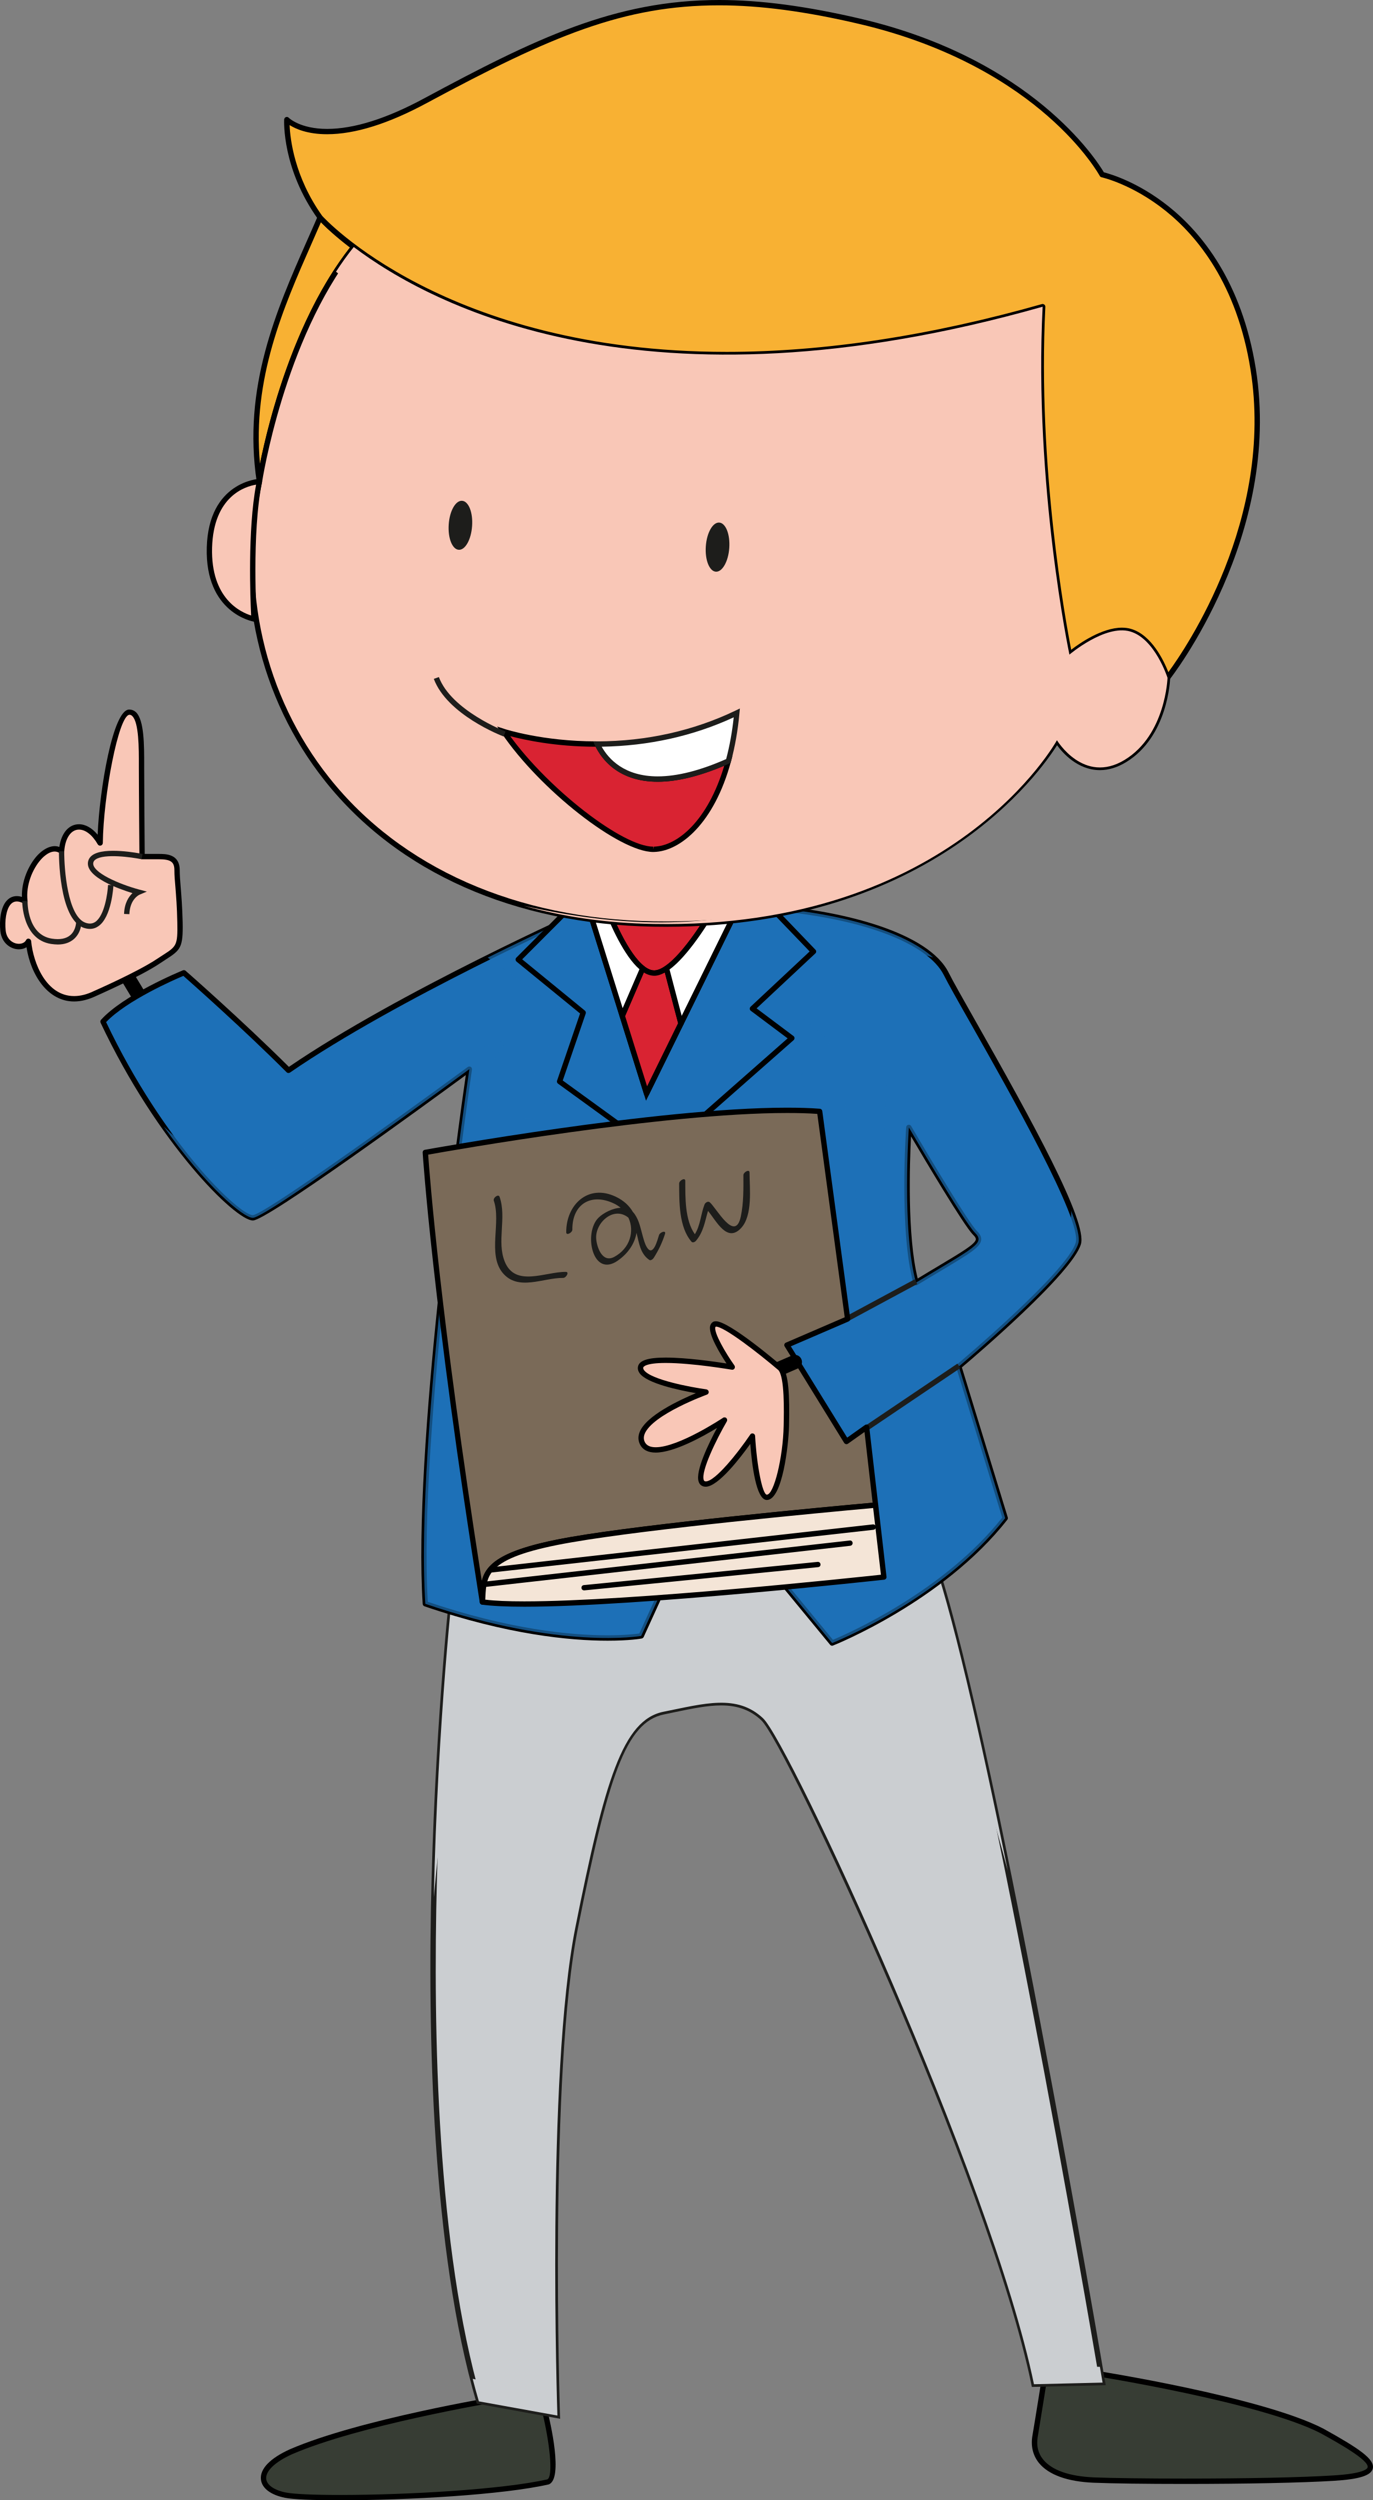
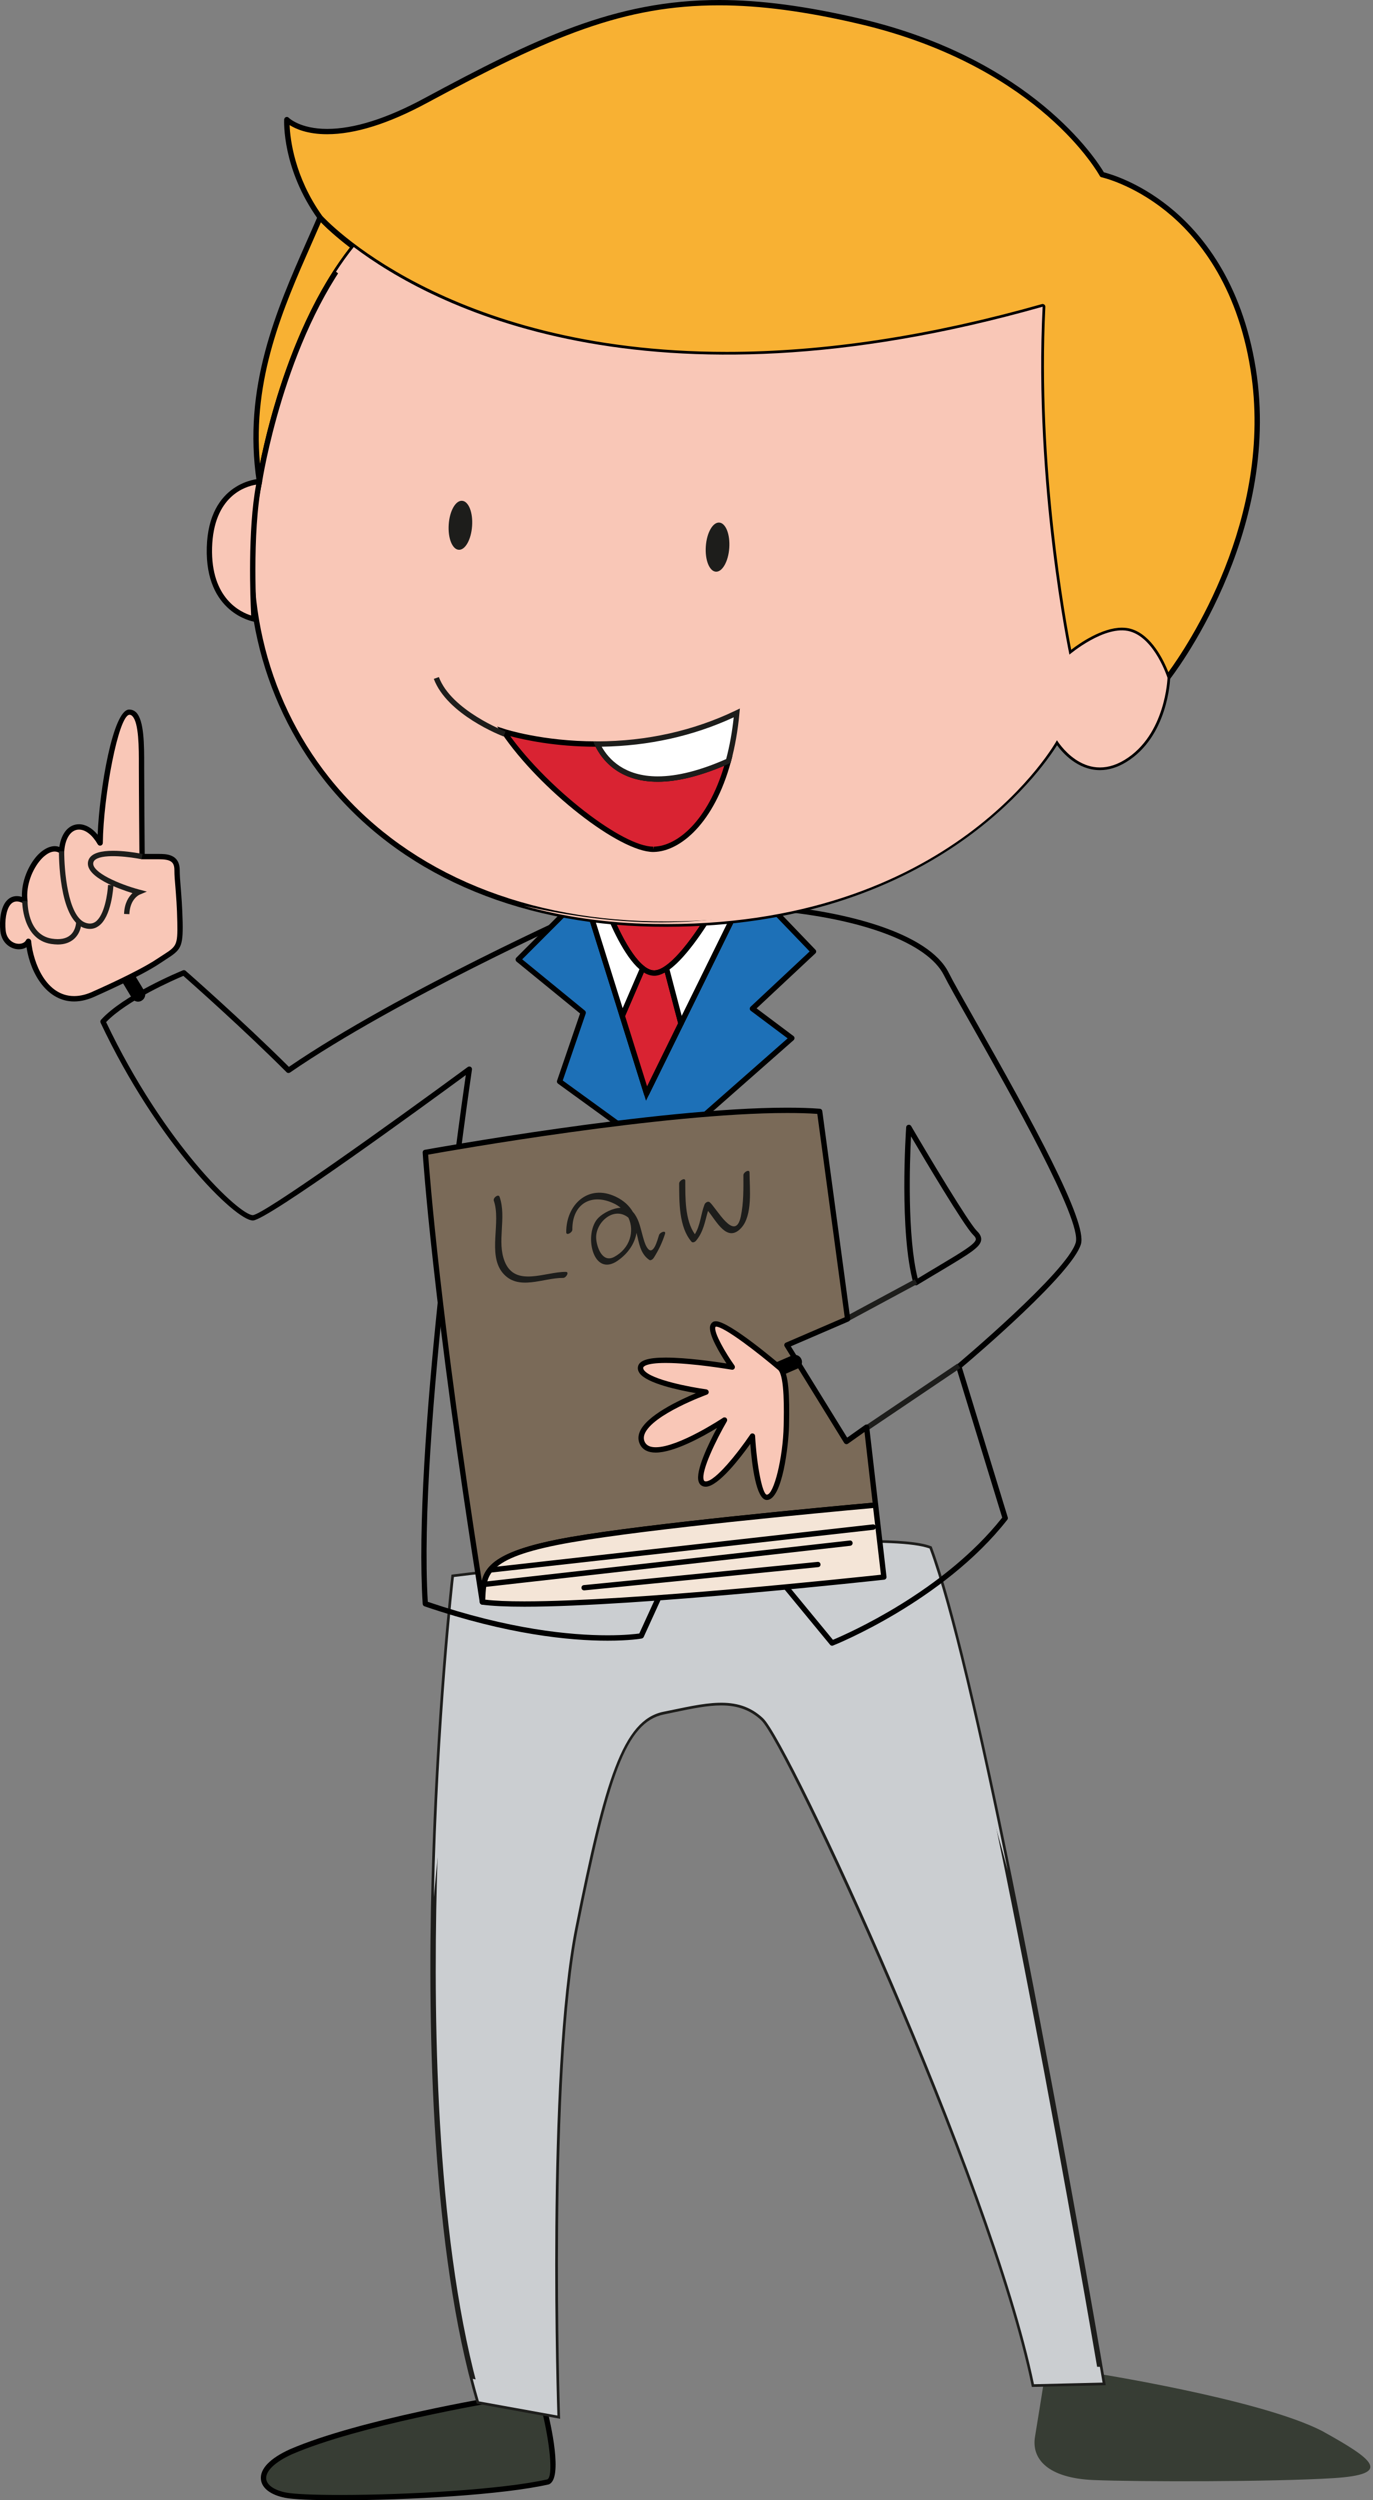
<svg xmlns="http://www.w3.org/2000/svg" version="1.1" id="Layer_1" x="0px" y="0px" width="54.915px" height="100px" viewBox="0 0 54.915 100" enable-background="new 0 0 54.915 100" xml:space="preserve">
  <rect x="0" y="0" width="54.915" height="100" fill="#808080" stroke="none" />
  <g>
    <g>
      <g>
        <path fill="#373D34" d="M43.588,94.886c0,0,6.797,1.057,9.289,2.342c2.04,1.131,2.869,1.736,0.453,1.887     c-2.419,0.151-7.778,0.151-9.591,0.076c-1.812-0.076-2.494-0.832-2.342-1.734c0.151-0.908,0.377-2.344,0.377-2.344L43.588,94.886     z" />
      </g>
      <g>
-         <path d="M47.361,99.347c-1.523,0-2.88-0.018-3.625-0.049c-1.043-0.043-1.795-0.316-2.181-0.789     c-0.239-0.297-0.331-0.666-0.265-1.074c0.153-0.904,0.379-2.34,0.379-2.34c0.008-0.047,0.045-0.081,0.095-0.09l1.81-0.224     c0.011-0.003,0.021-0.003,0.03,0c0.279,0.044,6.844,1.075,9.322,2.352c1.41,0.782,2.065,1.22,1.981,1.595     c-0.064,0.281-0.532,0.432-1.57,0.495C52.082,99.3,49.849,99.347,47.361,99.347z M41.87,95.209     c-0.05,0.312-0.237,1.483-0.366,2.264c-0.058,0.348,0.016,0.649,0.22,0.899c0.345,0.424,1.042,0.67,2.021,0.713     c0.746,0.029,2.096,0.047,3.617,0.047c2.482,0,4.713-0.045,5.961-0.125c1.193-0.072,1.361-0.254,1.378-0.326     c0.062-0.284-1.197-0.985-1.874-1.359c-2.391-1.232-8.885-2.27-9.239-2.326L41.87,95.209z" />
-       </g>
+         </g>
    </g>
    <g>
      <g>
        <path fill="#373D34" d="M19.951,95.942c0,0-5.514,0.906-8.307,2.115c-1.511,0.678-1.359,1.511-0.227,1.736     c1.132,0.228,7.854,0.077,10.498-0.528c0.525-0.226-0.152-2.945-0.152-2.945L19.951,95.942z" />
      </g>
      <g>
        <path d="M13.594,100L13.594,100c-1.088,0-1.868-0.034-2.196-0.099c-0.574-0.116-0.923-0.383-0.961-0.729     c-0.05-0.424,0.365-0.854,1.162-1.213c2.775-1.201,8.278-2.113,8.334-2.121c0.014-0.004,0.025-0.004,0.039,0l1.812,0.378     c0.041,0.009,0.073,0.039,0.082,0.079c0.165,0.656,0.657,2.825,0.091,3.068C20.144,99.781,16.3,100,13.594,100z M19.949,96.054     c-0.363,0.061-5.596,0.95-8.264,2.103c-0.686,0.309-1.072,0.679-1.037,0.992c0.027,0.245,0.322,0.448,0.79,0.542     c0.31,0.061,1.097,0.097,2.156,0.097l0,0c2.696,0,6.518-0.219,8.297-0.624c0.249-0.111,0.091-1.502-0.216-2.75L19.949,96.054z" />
      </g>
    </g>
    <g>
      <g>
        <path fill="#CBCED1" d="M18.154,63.075c0,0-2.428,21.264,1,32.969c3.14,0.568,3.14,0.568,3.14,0.568l0,0     c0,0-0.456-13.658,0.72-19.533c1.174-5.874,1.895-8.291,3.525-8.617c1.632-0.326,2.937-0.718,3.981,0.262     c1.045,0.979,9.14,18.409,10.835,26.635c2.744-0.065,2.744-0.065,2.744-0.065s-4.57-27.026-6.92-33.358     C34.699,61.021,18.154,63.075,18.154,63.075z" />
      </g>
      <g>
        <path fill="#1D1D1B" d="M22.404,96.741l-3.337-0.605l-0.017-0.062c-1.773-6.06-1.953-14.714-1.789-20.906     c0.176-6.705,0.778-12.053,0.787-12.104l0.008-0.083l0.084-0.012c0.11-0.013,11.142-1.375,16.473-1.375     c1.311,0,2.164,0.076,2.603,0.24l0.048,0.018l0.017,0.047c2.326,6.268,6.878,33.107,6.924,33.379l0.021,0.119l-2.956,0.071     l-0.017-0.087c-1.702-8.244-9.828-25.662-10.806-26.578c-0.43-0.404-0.939-0.593-1.602-0.593c-0.553,0-1.18,0.128-1.844,0.267     c-0.145,0.03-0.293,0.062-0.441,0.092c-1.535,0.309-2.237,2.503-3.441,8.532c-1.16,5.797-0.725,19.376-0.721,19.511     L22.404,96.741z M19.237,95.95l2.944,0.533c-0.043-1.424-0.376-13.914,0.727-19.426c1.229-6.133,1.957-8.369,3.609-8.701     c0.15-0.027,0.297-0.06,0.441-0.09c0.675-0.139,1.311-0.271,1.887-0.271c0.721,0,1.274,0.207,1.75,0.652     c0.98,0.917,9.101,18.295,10.849,26.602l2.527-0.06c-0.335-1.979-4.632-27.054-6.874-33.172c-0.428-0.14-1.262-0.21-2.484-0.21     c-5.074,0-15.326,1.238-16.362,1.362c-0.077,0.706-0.61,5.765-0.776,12.003C17.313,81.329,17.49,89.921,19.237,95.95z" />
      </g>
    </g>
    <g>
      <g>
        <path fill="#CBCED1" d="M35.021,75.328c-2.627-6.734-2.414-9.114-7.824-8.501c-6.195,0.703-4.436,6.348-5.243,12.68     c-0.808,6.33-0.741,16.098-0.741,16.098l-2.307-0.463c0.079,0.307,0.161,0.607,0.248,0.902c3.14,0.568,3.14,0.568,3.14,0.568     s-0.456-13.658,0.72-19.533c1.174-5.874,1.895-8.291,3.525-8.617c1.632-0.326,2.937-0.718,3.981,0.262     c1.045,0.979,9.14,18.409,10.835,26.635c2.744-0.065,2.744-0.065,2.744-0.065s-0.039-0.224-0.108-0.632h-2.233     C41.757,94.661,37.648,82.064,35.021,75.328z" />
      </g>
      <g>
        <path fill="#CBCED1" d="M19.258,65.831c1.077,0,6.938,0.202,6.938,0.202l1.415-1.686l3.435-0.269l1.818,2.358l4.312-1.818     c0,0,2.079,6.188,3.132,10.204c-1.117-5.505-2.271-10.578-3.129-12.889c-2.48-0.914-19.025,1.141-19.025,1.141     s-0.649,5.693-0.803,12.811C17.545,73.763,18.326,65.831,19.258,65.831z" />
      </g>
    </g>
    <g>
      <path d="M5.523,40.062c-0.097,0-0.191-0.05-0.246-0.14L4.85,39.209c-0.082-0.136-0.036-0.312,0.097-0.394    c0.135-0.079,0.312-0.034,0.391,0.1l0.431,0.713c0.081,0.136,0.036,0.31-0.099,0.391C5.625,40.048,5.575,40.062,5.523,40.062z" />
    </g>
    <g>
      <g>
        <g>
-           <path fill="#1D70B7" d="M37.849,38.955c-0.715-1.427-3.641-2.355-6.924-2.642c-3.281-0.283-7.492,0.12-7.492,0.12      s-7.469,3.33-11.894,6.376c-1.9-1.904-4.186-3.903-4.186-3.903s-2.33,0.954-3.234,1.952c2.379,5.043,5.423,7.85,5.994,7.85      c0.569,0,8.659-5.946,8.659-5.946s-2.19,14.747-1.761,21.384c5.423,1.854,8.632,1.284,8.632,1.284l2.643-5.78l4.995,6.065      c0,0,4.354-1.713,6.921-4.995c-1.854-6.066-1.854-6.066-1.854-6.066s4.425-3.71,4.78-4.922      C43.486,48.517,38.563,40.381,37.849,38.955z M36.635,51.301c-0.572-2.07-0.284-6.208-0.284-6.208s2.212,3.78,2.64,4.208      C39.419,49.731,38.991,49.873,36.635,51.301z" />
-         </g>
+           </g>
        <g>
          <path d="M33.282,65.823c-0.032,0-0.062-0.016-0.081-0.039l-4.889-5.936l-2.568,5.627c-0.016,0.029-0.045,0.053-0.08,0.059      c-0.02,0.005-0.485,0.087-1.36,0.087c-1.511,0-4.009-0.241-7.327-1.376c-0.039-0.013-0.067-0.05-0.071-0.093      c-0.394-6.096,1.438-19.172,1.724-21.153c-1.726,1.269-7.961,5.816-8.515,5.816c-0.7,0-3.806-3.068-6.092-7.91      c-0.017-0.041-0.011-0.086,0.018-0.118c0.911-1.006,3.177-1.939,3.276-1.979c0.036-0.014,0.079-0.007,0.109,0.021      c0.021,0.017,2.257,1.978,4.129,3.841c4.392-3.003,11.763-6.301,11.836-6.335c0.01-0.004,0.023-0.006,0.034-0.008      c0.021,0,2.334-0.222,4.834-0.222c0.995,0,1.896,0.036,2.677,0.103c2.861,0.247,6.203,1.088,7.009,2.698      c0.163,0.329,0.558,1.023,1.054,1.9c2.289,4.036,4.499,8.054,4.234,8.954c-0.346,1.17-4.228,4.48-4.762,4.93l1.836,5.999      c0.012,0.032,0.002,0.069-0.02,0.095c-2.557,3.27-6.921,5.013-6.966,5.029C33.308,65.818,33.294,65.823,33.282,65.823z       M28.287,59.542c0.032,0,0.062,0.015,0.082,0.038l4.945,6.006c0.572-0.24,4.426-1.923,6.771-4.888l-1.841-6.014      c-0.011-0.039,0-0.085,0.035-0.113c0.043-0.036,4.401-3.701,4.746-4.87c0.262-0.89-2.65-6.029-4.214-8.79      c-0.5-0.878-0.892-1.575-1.059-1.908c-0.641-1.281-3.262-2.272-6.836-2.581c-0.773-0.067-1.67-0.103-2.659-0.103      c-2.375,0-4.578,0.201-4.798,0.218c-0.389,0.177-7.592,3.423-11.858,6.359c-0.043,0.029-0.102,0.025-0.138-0.011      c-1.722-1.725-3.785-3.55-4.129-3.854c-0.366,0.153-2.265,0.984-3.09,1.849c2.328,4.898,5.336,7.721,5.868,7.721      c0.431-0.025,5.377-3.559,8.595-5.924c0.036-0.025,0.084-0.03,0.119-0.007c0.037,0.021,0.057,0.064,0.051,0.108      c-0.021,0.146-2.168,14.704-1.766,21.288c3.257,1.106,5.705,1.339,7.19,1.339c0.688,0,1.122-0.051,1.269-0.072l2.617-5.727      c0.016-0.035,0.048-0.059,0.084-0.064H28.287z M36.635,51.409c-0.013,0-0.026-0.006-0.038-0.01      c-0.033-0.013-0.057-0.039-0.065-0.071c-0.569-2.061-0.301-6.072-0.288-6.244c0.002-0.047,0.037-0.086,0.082-0.095      c0.045-0.014,0.092,0.009,0.116,0.048c0.763,1.308,2.294,3.856,2.624,4.19c0.093,0.091,0.195,0.215,0.177,0.37      c-0.036,0.288-0.447,0.533-1.662,1.261c-0.26,0.154-0.556,0.33-0.89,0.533C36.673,51.403,36.654,51.409,36.635,51.409z       M36.437,45.45c-0.051,1.014-0.156,3.98,0.268,5.685c0.283-0.175,0.539-0.325,0.767-0.462c1.021-0.61,1.535-0.918,1.559-1.102      c0.002-0.033-0.007-0.086-0.116-0.191C38.548,49.014,36.977,46.365,36.437,45.45z" />
        </g>
      </g>
      <g opacity="0.7">
-         <path fill="#1D70B7" d="M33.996,56.652l-1.5-2.64c0,0-0.284,0.143,1.785-0.929c1.998-1.212,6.421-2.854,5.566-4.282     c-0.856-1.426-0.572-1.642-4.354-5.992c-0.213,3.926-0.356,8.706-0.928,6.564c-0.57-2.141-0.785-5.638-0.785-5.638l-2.068-0.356     l1.496-1.714l-1.853-1.569c0,0,3.71-0.643,2.568-2.07c-0.741-0.924,1.634-0.29,3.399,0.27c-1.161-1.053-3.652-1.741-6.398-1.982     c-3.281-0.283-7.492,0.12-7.492,0.12s-1.684,0.753-3.926,1.866l3.117,2.221l-1.464,2.867c0,0,0,0,1.036,1.281     c-4.119,0.488-2.854-1.67-2.094-2.811c0.761-1.142-6.468,2.948-9.039,4.851C9.8,47.646,8.025,46.481,6.552,45.06     c1.67,2.371,3.177,3.648,3.562,3.648c0.569,0,8.659-5.946,8.659-5.946s-2.19,14.747-1.761,21.384     c5.423,1.854,8.632,1.284,8.632,1.284l2.643-5.78l4.995,6.065c0,0,4.354-1.713,6.921-4.995c-1.854-6.066-1.854-6.066-1.854-6.066     s4.425-3.71,4.78-4.922c0.067-0.226-0.049-0.688-0.285-1.303C43.011,51.298,33.996,56.652,33.996,56.652z M36.351,45.093     c0,0,2.212,3.78,2.64,4.208c0.429,0.431,0,0.572-2.355,2C36.063,49.23,36.351,45.093,36.351,45.093z" />
-       </g>
+         </g>
    </g>
    <g>
      <g>
        <polygon fill="#1D70B7" points="32.536,38.06 30.646,36.093 29.611,36.103 25.862,43.736 23.494,36.163 22.932,36.173      20.728,38.376 23.326,40.501 22.382,43.257 26.394,46.167 31.669,41.524 30.096,40.343    " />
      </g>
      <g>
        <path d="M26.394,46.274c-0.019,0-0.043-0.006-0.062-0.02l-4.012-2.912c-0.039-0.028-0.055-0.077-0.039-0.12l0.92-2.687     L20.66,38.46c-0.023-0.022-0.037-0.049-0.039-0.078s0.01-0.061,0.033-0.082l2.203-2.205c0.019-0.02,0.045-0.03,0.072-0.03     l0.562-0.005c0.053-0.004,0.087,0.028,0.102,0.074l2.288,7.314l3.632-7.393c0.018-0.037,0.055-0.061,0.096-0.061l1.037-0.011     c0.026,0,0.059,0.011,0.078,0.032l1.89,1.97c0.02,0.022,0.032,0.047,0.03,0.077c-0.003,0.029-0.014,0.056-0.035,0.072     l-2.348,2.197l1.473,1.105c0.025,0.02,0.043,0.049,0.043,0.08s-0.011,0.064-0.036,0.086l-5.273,4.645     C26.447,46.267,26.422,46.274,26.394,46.274z M22.508,43.216l3.88,2.815l5.114-4.501l-1.471-1.102     c-0.026-0.018-0.041-0.048-0.043-0.08c0-0.033,0.011-0.062,0.034-0.084l2.361-2.21L30.601,36.2l-0.924,0.01l-3.721,7.573     c-0.02,0.039-0.059,0.062-0.104,0.058c-0.045-0.001-0.082-0.029-0.095-0.072l-2.345-7.496l-0.437,0.004l-2.089,2.092l2.506,2.05     c0.035,0.028,0.047,0.075,0.035,0.118L22.508,43.216z" />
      </g>
    </g>
    <g>
      <g>
        <path fill="#D92332" d="M26.182,38.919c0.814-0.027,2.024-1.977,2.504-2.807l-4.483,0.047     C24.513,36.972,25.359,38.949,26.182,38.919z" />
      </g>
      <g>
        <path d="M26.165,39.026c-0.851,0-1.657-1.773-2.063-2.831l-0.054-0.144l4.825-0.048l-0.094,0.162     c-0.608,1.055-1.758,2.831-2.595,2.86H26.165z M24.359,36.263c0.63,1.6,1.301,2.549,1.806,2.549v0.107l0.013-0.107     c0.51-0.018,1.372-0.979,2.322-2.59L24.359,36.263z" />
      </g>
    </g>
    <g>
      <g>
        <g>
          <path fill="#D92332" d="M26.182,38.919c-0.161,0.007-0.32-0.064-0.478-0.188l-0.816,1.898l0.974,3.106l1.376-2.802l-0.58-2.205      C26.49,38.846,26.33,38.915,26.182,38.919z" />
        </g>
        <g>
          <path d="M25.838,44.024l-1.064-3.398l0.888-2.063l0.109,0.086c0.141,0.106,0.273,0.163,0.394,0.163      c0.132-0.004,0.273-0.061,0.433-0.168l0.127-0.084l0.625,2.387L25.838,44.024z M25.001,40.636l0.88,2.812l1.239-2.525      l-0.53-2.025c-0.146,0.082-0.28,0.125-0.406,0.129l0,0c-0.15,0-0.292-0.043-0.433-0.131L25.001,40.636z" />
        </g>
      </g>
      <g>
        <g>
          <path fill="#FFFFFF" d="M24.203,36.159l-0.709,0.004l1.395,4.467l0.816-1.898C25.051,38.226,24.454,36.812,24.203,36.159z" />
        </g>
        <g>
          <path d="M24.888,40.738h-0.006c-0.044-0.005-0.082-0.033-0.096-0.075l-1.396-4.465c-0.011-0.035-0.005-0.069,0.015-0.096      c0.02-0.029,0.052-0.043,0.087-0.043l0.711-0.008c0.045,0,0.084,0.025,0.101,0.068c0.228,0.594,0.825,2.029,1.468,2.528      c0.037,0.03,0.052,0.081,0.032,0.124l-0.816,1.9C24.97,40.712,24.931,40.738,24.888,40.738z M23.637,36.271l1.267,4.052      l0.672-1.558c-0.613-0.529-1.158-1.754-1.446-2.498L23.637,36.271z" />
        </g>
      </g>
      <g>
        <g>
          <path fill="#FFFFFF" d="M28.686,36.112c-0.394,0.68-1.274,2.105-2.028,2.617l0.58,2.205l2.373-4.832L28.686,36.112z" />
        </g>
        <g>
          <path d="M27.238,41.042h-0.011c-0.046-0.004-0.082-0.038-0.093-0.081l-0.58-2.202c-0.013-0.046,0.006-0.091,0.043-0.115      c0.748-0.509,1.646-1.978,1.996-2.584c0.02-0.033,0.055-0.056,0.093-0.056l0.923-0.009c0.038,0.005,0.07,0.018,0.092,0.053      c0.02,0.029,0.021,0.068,0.004,0.104l-2.373,4.831C27.313,41.019,27.276,41.042,27.238,41.042z M26.779,38.776l0.486,1.854      l2.174-4.42l-0.69,0.01C28.308,36.976,27.503,38.244,26.779,38.776z" />
        </g>
      </g>
    </g>
    <g>
      <g>
        <g>
          <path fill="#F8B133" d="M12.8,8.698c-1.282,2.998-3.068,6.353-2.426,10.562c0,0,0.864-5.736,3.774-9.381      C13.235,9.19,12.8,8.698,12.8,8.698z" />
        </g>
        <g>
          <path d="M10.375,19.367c-0.052,0-0.098-0.039-0.105-0.091c-0.576-3.783,0.793-6.889,2.001-9.63      c0.149-0.337,0.295-0.664,0.433-0.987c0.015-0.036,0.045-0.062,0.082-0.065c0.035-0.007,0.072,0.006,0.098,0.034      c0,0,0.439,0.494,1.33,1.168c0.022,0.016,0.037,0.042,0.041,0.07c0.005,0.029-0.004,0.059-0.023,0.081      c-2.855,3.577-3.739,9.271-3.748,9.329C10.473,19.328,10.428,19.367,10.375,19.367L10.375,19.367z M12.835,8.89      c-0.12,0.279-0.243,0.56-0.369,0.844c-1.123,2.545-2.385,5.408-2.068,8.821c0.328-1.628,1.348-5.778,3.599-8.654      C13.39,9.437,13.012,9.071,12.835,8.89z" />
        </g>
      </g>
      <g>
        <g>
          <path fill="#F9C7B7" d="M45.199,25.255c-1-0.286-2.426,0.926-2.426,0.926s-1.428-6.779-1.071-13.914      c-15.913,4.515-24.473-0.062-27.553-2.387c-2.91,3.645-3.774,9.381-3.774,9.381c-1.782,8.42,3.783,17.482,15.771,17.695      c11.989,0.215,16.129-7.35,16.129-7.35s1.07,1.785,2.71,0.785c1.643-1,1.713-3.281,1.713-3.281S46.197,25.54,45.199,25.255z" />
        </g>
        <g>
          <path d="M26.642,37.067c-0.164,0-0.332-0.001-0.499-0.004c-5.565-0.1-10.231-2.166-13.14-5.822      c-2.648-3.327-3.644-7.704-2.732-12.003c0.006-0.052,0.898-5.8,3.794-9.424c0.034-0.048,0.101-0.056,0.147-0.019      c2.119,1.596,6.864,4.279,14.85,4.279h0.003c3.896,0,8.138-0.643,12.608-1.912c0.033-0.011,0.068,0,0.095,0.021      c0.028,0.021,0.043,0.056,0.041,0.091c-0.32,6.413,0.819,12.614,1.034,13.713c0.34-0.262,1.233-0.883,2.029-0.883      c0.124,0,0.245,0.015,0.356,0.047c1.04,0.299,1.548,1.859,1.571,1.926c0.002,0.011,0.004,0.023,0.004,0.036      c-0.004,0.096-0.094,2.353-1.765,3.371c-0.348,0.211-0.698,0.318-1.044,0.318c-0.889,0-1.492-0.688-1.716-0.997      C41.623,30.85,37.265,37.067,26.642,37.067z M14.166,10.03c-2.805,3.58-3.675,9.19-3.684,9.246      c-0.898,4.242,0.082,8.556,2.689,11.832c2.867,3.604,7.475,5.645,12.977,5.742c11.781,0.2,15.99-7.222,16.031-7.295      c0.017-0.035,0.054-0.057,0.09-0.057c0.05,0.005,0.075,0.02,0.094,0.053c0.008,0.011,0.64,1.035,1.633,1.035      c0.303,0,0.619-0.094,0.935-0.287c1.494-0.908,1.646-2.959,1.659-3.176c-0.058-0.17-0.544-1.514-1.42-1.769      c-0.093-0.026-0.191-0.039-0.297-0.039c-0.907,0-2.021,0.938-2.031,0.946c-0.028,0.025-0.066,0.031-0.104,0.021      c-0.037-0.014-0.062-0.043-0.07-0.082c-0.014-0.064-1.406-6.777-1.08-13.791c-4.437,1.248-8.649,1.878-12.522,1.878h-0.003      C21.116,14.289,16.345,11.649,14.166,10.03z" />
        </g>
      </g>
    </g>
    <g>
      <g>
        <path fill="#F8B133" d="M50.122,14.765c-1.07-6.709-6.042-7.779-6.042-7.779s-2.378-4.424-9.703-6.135     c-7.328-1.714-10.753-0.382-17.355,3.178c-4.146,2.234-5.549,0.756-5.549,0.756S11.375,6.702,12.8,8.698     c0,0,8.278,9.42,28.901,3.568c-0.356,7.135,1.071,13.914,1.071,13.914s1.426-1.212,2.426-0.926     c0.998,0.285,1.498,1.855,1.498,1.855S51.194,21.474,50.122,14.765z" />
      </g>
      <g>
        <path d="M46.697,27.217c0,0-0.012,0-0.02-0.002c-0.038-0.006-0.07-0.037-0.081-0.073c-0.007-0.014-0.494-1.52-1.427-1.786     c-0.093-0.026-0.191-0.039-0.297-0.039c-0.907,0-2.021,0.938-2.031,0.946c-0.028,0.025-0.066,0.031-0.104,0.021     c-0.037-0.014-0.062-0.043-0.07-0.082c-0.014-0.064-1.406-6.777-1.08-13.791c-4.437,1.248-8.649,1.878-12.522,1.878     c-11.36,0-16.296-5.464-16.343-5.521c-1.441-2.013-1.359-3.911-1.357-3.988c0.004-0.042,0.031-0.082,0.071-0.097     c0.041-0.015,0.084-0.004,0.114,0.028c0,0,0.445,0.445,1.535,0.445c1.072,0,2.379-0.411,3.884-1.224     C21.378,1.558,24.581,0,28.768,0c1.646,0,3.488,0.245,5.632,0.745c6.904,1.615,9.477,5.686,9.75,6.146     c0.245,0.064,1.371,0.383,2.616,1.385c1.272,1.022,2.903,2.975,3.462,6.472c1.064,6.678-3.402,12.37-3.447,12.429     C46.761,27.202,46.73,27.217,46.697,27.217z M44.873,25.104c0.124,0,0.245,0.015,0.356,0.047     c0.838,0.238,1.329,1.296,1.501,1.734c0.697-0.951,4.238-6.133,3.286-12.105c-0.546-3.432-2.144-5.34-3.384-6.338     c-1.341-1.078-2.562-1.35-2.574-1.352c-0.03-0.007-0.057-0.025-0.071-0.054c-0.007-0.011-0.608-1.111-2.092-2.403     c-1.367-1.195-3.788-2.803-7.543-3.679c-2.128-0.499-3.955-0.741-5.584-0.741c-3.806,0-6.683,1.207-11.698,3.908     c-1.534,0.829-2.875,1.247-3.984,1.247c-0.787,0.002-1.265-0.215-1.503-0.365c0.021,0.546,0.19,2.072,1.305,3.633     c0.043,0.047,4.921,5.438,16.178,5.438c3.895,0,8.136-0.643,12.608-1.912c0.033-0.011,0.068,0,0.095,0.021     c0.028,0.021,0.043,0.056,0.041,0.091c-0.32,6.413,0.819,12.614,1.034,13.713C43.183,25.726,44.077,25.104,44.873,25.104z" />
      </g>
    </g>
    <g>
      <g>
        <path fill="#F9C7B7" d="M10.375,19.261c0,0-1.926,0.071-1.997,2.639c-0.071,2.57,1.784,2.854,1.784,2.854     S9.947,21.329,10.375,19.261z" />
      </g>
      <g>
        <path d="M10.162,24.862c-0.007,0-0.011,0-0.018,0c-0.02-0.006-1.947-0.332-1.874-2.966c0.073-2.636,2.081-2.743,2.103-2.745     c0.031-0.002,0.064,0.014,0.083,0.039c0.024,0.026,0.03,0.06,0.024,0.091c-0.42,2.033-0.215,5.434-0.211,5.468     c0.002,0.031-0.014,0.062-0.035,0.084C10.213,24.853,10.187,24.862,10.162,24.862z M10.244,19.384     c-0.431,0.068-1.703,0.456-1.762,2.52c-0.055,2.047,1.157,2.588,1.563,2.713C10.013,23.958,9.9,21.205,10.244,19.384z" />
      </g>
    </g>
    <g>
      <path fill="#1D1D1B" d="M18.882,21.039c-0.037,0.542-0.275,0.968-0.535,0.95s-0.438-0.473-0.4-1.014    c0.037-0.541,0.275-0.963,0.535-0.945C18.743,20.047,18.921,20.5,18.882,21.039z" />
    </g>
    <g>
      <ellipse transform="matrix(0.998 0.07 -0.07 0.998 1.592 -1.945)" fill="#1D1D1B" cx="28.695" cy="21.863" rx="0.47" ry="0.984" />
    </g>
    <g>
      <g>
        <g>
          <path fill="#D92332" d="M23.888,29.759c-2.203,0.008-3.74-0.5-3.74-0.5c1.494,2.21,4.678,4.742,6.008,4.71      c1.071-0.025,2.346-1.206,2.978-3.532C25.47,32.07,24.25,30.522,23.888,29.759z" />
        </g>
        <g>
          <path d="M26.13,34.076c-1.358,0-4.537-2.491-6.07-4.757l-0.176-0.26l0.299,0.098c0.013,0.006,1.525,0.495,3.662,0.495h0.109      l0.03,0.062c0.237,0.499,0.852,1.337,2.323,1.337c0.785,0,1.721-0.242,2.782-0.714l0.204-0.093l-0.059,0.219      c-0.668,2.461-2.024,3.586-3.077,3.612H26.13z M20.408,29.444c1.535,2.115,4.49,4.419,5.723,4.419v0.105l0.023-0.106      c0.941-0.025,2.158-1.035,2.813-3.236c-1.001,0.423-1.896,0.641-2.659,0.641c-1.529,0-2.207-0.852-2.486-1.401      C22.214,29.865,20.955,29.588,20.408,29.444z" />
        </g>
      </g>
      <g>
        <g>
          <path fill="#FFFFFF" d="M29.133,30.437c0.154-0.574,0.271-1.211,0.335-1.926c-1.992,0.963-3.963,1.243-5.58,1.248      C24.25,30.522,25.47,32.07,29.133,30.437z" />
        </g>
        <g>
          <path fill="#1D1D1B" d="M26.308,31.267L26.308,31.267c-1.59-0.002-2.259-0.916-2.516-1.461l-0.073-0.153h0.169      c1.984-0.007,3.848-0.425,5.535-1.235l0.17-0.082l-0.018,0.187c-0.062,0.682-0.176,1.335-0.34,1.942l-0.014,0.051l-0.046,0.02      C28.091,31.017,27.125,31.267,26.308,31.267z M24.065,29.865c0.281,0.499,0.911,1.187,2.243,1.187l0,0      c0.775,0,1.694-0.232,2.735-0.692c0.14-0.524,0.24-1.085,0.303-1.67C27.726,29.439,25.951,29.835,24.065,29.865z" />
        </g>
      </g>
    </g>
    <g>
      <path fill="#1D1D1B" d="M20.142,29.456c-0.093-0.033-2.26-0.876-2.791-2.304l0.202-0.073c0.497,1.335,2.645,2.169,2.666,2.178    L20.142,29.456z" />
    </g>
    <g>
      <rect x="35.161" y="50.477" transform="matrix(0.474 0.88 -0.88 0.474 64.338 -3.701)" fill="#1D1D1B" width="0.214" height="3.097" />
    </g>
    <g>
      <rect x="36.399" y="53.658" transform="matrix(0.559 0.829 -0.829 0.559 62.427 -5.63)" fill="#1D1D1B" width="0.213" height="4.417" />
    </g>
    <g>
      <g>
        <path fill="#F9C7B7" d="M3.814,39.731c0,0,1.729-0.759,2.508-1.281c0.783-0.52,0.901-0.447,0.878-1.561     c-0.024-1.113-0.118-1.611-0.118-2.084c0-0.474-0.308-0.545-0.736-0.545c-0.425,0-0.662,0-0.662,0S5.66,31.585,5.66,30.708     c0-0.875,0.023-2.248-0.496-2.225c-0.521,0.023-1.137,3.267-1.161,5.234c-0.569-0.996-1.468-0.807-1.538,0.33     c-0.594-0.473-1.61,0.83-1.469,1.989c-0.732-0.378-0.948,0.496-0.877,1.184c0.073,0.688,0.83,0.804,1.019,0.427     C1.256,38.926,2.154,40.536,3.814,39.731z" />
      </g>
      <g>
        <path d="M2.964,40.055L2.964,40.055c-1.051,0-1.732-1.058-1.904-2.169c-0.086,0.054-0.188,0.082-0.305,0.082     c-0.331,0-0.692-0.252-0.742-0.734c-0.041-0.404,0.004-0.933,0.256-1.212c0.152-0.169,0.365-0.224,0.608-0.15     c-0.02-0.642,0.271-1.265,0.589-1.628c0.297-0.332,0.639-0.471,0.907-0.369c0.081-0.557,0.378-0.909,0.786-0.909     c0.261,0,0.523,0.15,0.746,0.419c0.078-1.838,0.613-4.979,1.252-5.006c0.002,0,0.002,0,0.002,0c0.121,0,0.208,0.039,0.285,0.111     c0.325,0.326,0.323,1.316,0.323,2.111v0.107c0,0.774,0.017,2.94,0.021,3.445h0.556c0.295,0,0.844,0,0.844,0.652     c0,0.199,0.017,0.402,0.038,0.662c0.028,0.348,0.064,0.781,0.08,1.418c0.02,1.017-0.08,1.109-0.682,1.496     c-0.071,0.047-0.152,0.099-0.243,0.16c-0.779,0.52-2.457,1.256-2.527,1.289C3.55,39.976,3.249,40.055,2.964,40.055z      M1.137,37.539c0.007,0,0.014,0.003,0.014,0.003c0.054,0.01,0.088,0.049,0.095,0.096c0.082,0.887,0.605,2.201,1.719,2.201l0,0     c0.252,0,0.521-0.068,0.803-0.206c0.021-0.009,1.732-0.761,2.497-1.271c0.091-0.061,0.172-0.113,0.247-0.161     c0.545-0.349,0.6-0.385,0.58-1.312c-0.012-0.629-0.049-1.058-0.076-1.405c-0.024-0.263-0.041-0.472-0.041-0.679     c0-0.336-0.146-0.439-0.629-0.439H5.683c-0.057,0-0.106-0.047-0.106-0.103c0,0-0.023-2.679-0.023-3.556v-0.107     c0.002-0.675,0.002-1.696-0.261-1.959c-0.036-0.036-0.072-0.054-0.115-0.054c-0.439,0.022-1.043,3.244-1.066,5.13     c-0.002,0.047-0.034,0.09-0.08,0.102c-0.05,0.014-0.097-0.008-0.123-0.051C3.696,33.396,3.42,33.18,3.16,33.18     c-0.324,0-0.556,0.345-0.591,0.875c-0.002,0.04-0.025,0.075-0.062,0.093c-0.037,0.014-0.08,0.008-0.109-0.016     c-0.203-0.161-0.497-0.053-0.77,0.254c-0.316,0.359-0.602,1.004-0.527,1.641c0.006,0.038-0.011,0.076-0.045,0.1     c-0.029,0.021-0.076,0.025-0.109,0.008c-0.222-0.117-0.392-0.107-0.517,0.029c-0.192,0.215-0.242,0.68-0.204,1.047     c0.061,0.587,0.684,0.654,0.816,0.39C1.06,37.562,1.099,37.539,1.137,37.539z" />
      </g>
    </g>
    <g>
      <g>
        <path fill="#1D1D1B" d="M2.309,37.776c-0.082,0-0.172-0.01-0.265-0.022c-1.167-0.181-1.156-1.702-1.156-1.72l0.215,0.004     c-0.002,0.057-0.011,1.354,0.975,1.504c0.32,0.049,0.569,0.002,0.734-0.141c0.226-0.193,0.232-0.51,0.232-0.51l0.213-0.002     c0,0.018-0.002,0.413-0.306,0.673C2.789,37.702,2.574,37.776,2.309,37.776z" />
      </g>
      <g>
        <path fill="#1D1D1B" d="M3.597,37.152c-0.078,0-0.159-0.014-0.245-0.042c-1.009-0.354-0.995-2.953-0.995-3.062h0.212     c-0.004,0.713,0.136,2.609,0.854,2.859c0.147,0.051,0.274,0.041,0.387-0.034c0.373-0.252,0.496-1.152,0.511-1.479l0.216,0.009     c-0.002,0.052-0.069,1.285-0.609,1.646C3.828,37.117,3.715,37.152,3.597,37.152z" />
      </g>
      <g>
        <path fill="#1D1D1B" d="M5.174,36.563l-0.212-0.009c0.014-0.438,0.19-0.692,0.336-0.832c-0.547-0.17-1.869-0.64-1.779-1.241     c0.018-0.113,0.078-0.21,0.181-0.281c0.491-0.342,1.851-0.074,2.006-0.045l-0.044,0.211c-0.393-0.081-1.488-0.236-1.84,0.01     c-0.053,0.037-0.083,0.08-0.092,0.137c-0.056,0.379,1.043,0.852,1.84,1.066l0.302,0.081l-0.286,0.121     C5.568,35.788,5.196,35.956,5.174,36.563z" />
      </g>
    </g>
    <g>
      <g>
        <g>
          <path fill="#7A6A58" d="M22.863,61.575c3.164-0.545,10.161-1.197,12.156-1.378l-0.359-3.116l-0.809,0.568l-2.377-3.852      l2.425-1.047l-1.116-8.301c-4.854-0.357-15.771,1.64-15.771,1.64s0.356,5.853,2.282,17.983      C19.368,63.003,19.154,62.218,22.863,61.575z" />
        </g>
        <g>
          <path d="M19.294,64.18c-0.053,0-0.096-0.038-0.105-0.089c-1.904-11.998-2.28-17.935-2.284-17.992      c-0.002-0.057,0.034-0.104,0.088-0.112c0.093-0.017,9.271-1.685,14.483-1.685c0.484,0,0.926,0.013,1.314,0.043      c0.051,0.002,0.089,0.041,0.098,0.09l1.118,8.302c0.007,0.047-0.02,0.095-0.064,0.114l-2.312,0.997l2.254,3.651l0.715-0.507      c0.03-0.021,0.071-0.025,0.105-0.009c0.035,0.016,0.059,0.048,0.062,0.087l0.359,3.116c0.002,0.025-0.005,0.057-0.023,0.077      c-0.02,0.023-0.044,0.039-0.073,0.039c-2.055,0.187-9.005,0.834-12.147,1.38c-3.388,0.584-3.422,1.26-3.469,2.193      c-0.005,0.068-0.007,0.135-0.011,0.205c-0.005,0.054-0.05,0.098-0.102,0.099C19.296,64.18,19.296,64.18,19.294,64.18z       M17.125,46.181c0.055,0.781,0.48,6.422,2.145,17.05c0.174-0.7,0.812-1.281,3.576-1.761c3.098-0.535,9.871-1.172,12.055-1.369      l-0.324-2.828l-0.662,0.469c-0.023,0.018-0.053,0.021-0.082,0.018c-0.029-0.01-0.055-0.027-0.07-0.051l-2.377-3.854      c-0.02-0.026-0.021-0.059-0.014-0.089c0.012-0.03,0.03-0.054,0.061-0.066l2.352-1.015l-1.096-8.134      c-0.359-0.026-0.768-0.036-1.211-0.036C26.567,44.515,18.111,46.004,17.125,46.181z" />
        </g>
      </g>
      <g>
        <g>
          <path fill="#F4E5D7" d="M22.863,61.575c-3.709,0.643-3.495,1.428-3.568,2.498c3.141,0.43,16.055-0.998,16.055-0.998l-0.33-2.878      C33.024,60.378,26.027,61.03,22.863,61.575z" />
        </g>
        <g>
          <path d="M20.974,64.262h-0.002c-0.729,0-1.297-0.029-1.692-0.082c-0.056-0.008-0.095-0.058-0.093-0.113      c0.006-0.068,0.01-0.136,0.012-0.202c0.051-0.995,0.09-1.777,3.646-2.395c3.15-0.544,10.107-1.193,12.165-1.377      c0.056-0.007,0.109,0.033,0.116,0.094l0.331,2.876c0.004,0.028-0.005,0.056-0.021,0.077c-0.02,0.024-0.046,0.039-0.073,0.041      C35.263,63.192,25.537,64.262,20.974,64.262z M19.407,63.978c0.381,0.049,0.907,0.07,1.565,0.07      c4.295,0,13.182-0.951,14.262-1.066l-0.311-2.668c-2.174,0.197-8.949,0.832-12.041,1.369c-3.388,0.584-3.422,1.26-3.469,2.193      C19.414,63.909,19.409,63.944,19.407,63.978z" />
        </g>
      </g>
    </g>
    <g>
      <g>
        <path fill="#1D1D1B" d="M22.633,50.87c-0.821-0.01-2.022,0.628-2.444-0.408c-0.328-0.803,0.082-1.758-0.207-2.593     c-0.045-0.133-0.272,0.04-0.231,0.155c0.297,0.855-0.253,2.137,0.346,2.876c0.619,0.759,1.622,0.202,2.427,0.211     C22.642,51.113,22.783,50.872,22.633,50.87z" />
      </g>
      <g>
        <path fill="#1D1D1B" d="M26.359,49.396c-0.059,0.184-0.237,0.901-0.488,0.486c-0.082-0.133-0.121-0.297-0.164-0.443     c-0.086-0.307-0.137-0.61-0.32-0.876c-0.023-0.035-0.049-0.065-0.076-0.093c-0.139-0.242-0.361-0.453-0.682-0.606     c-1.105-0.528-1.988,0.321-1.982,1.421c0,0.152,0.245,0.013,0.245-0.104c-0.009-1.034,0.761-1.479,1.665-1.045     c0.102,0.048,0.188,0.107,0.266,0.17c-0.327,0.016-0.686,0.204-0.884,0.396c-0.612,0.599-0.247,2.429,0.771,1.717     c0.426-0.297,0.682-0.7,0.748-1.113c0.101,0.396,0.142,0.834,0.515,1.088c0.053,0.035,0.143-0.035,0.169-0.078     c0.196-0.305,0.346-0.619,0.456-0.965C26.65,49.189,26.394,49.284,26.359,49.396z M24.564,50.272     c-0.479,0.254-0.699-0.403-0.719-0.739c-0.039-0.624,0.688-1.298,1.272-0.845c0.005,0.004,0.011,0.011,0.018,0.016     C25.388,49.241,25.198,49.935,24.564,50.272z" />
      </g>
      <g>
        <path fill="#1D1D1B" d="M29.978,46.896c0-0.152-0.245-0.014-0.245,0.104c0.002,0.553,0.011,1.109-0.103,1.653     c-0.229,1.073-0.982-0.349-1.243-0.567c-0.068-0.061-0.183,0.018-0.21,0.09c-0.148,0.388-0.164,0.832-0.385,1.188     c-0.404-0.568-0.381-1.476-0.383-2.133c0-0.154-0.245-0.016-0.245,0.103c0.004,0.733-0.016,1.745,0.496,2.332     c0.044,0.05,0.136,0.007,0.17-0.032c0.31-0.363,0.361-0.777,0.488-1.203c0.348,0.426,0.765,1.285,1.323,0.686     C30.114,48.611,29.98,47.524,29.978,46.896z" />
      </g>
    </g>
    <g>
      <g>
        <g>
          <path d="M19.652,62.894c-0.055,0-0.1-0.037-0.107-0.093c-0.006-0.058,0.037-0.112,0.097-0.116l15.271-1.716      c0.058-0.005,0.111,0.037,0.118,0.095c0.006,0.061-0.037,0.111-0.095,0.121l-15.272,1.709H19.652z" />
        </g>
      </g>
      <g>
        <g>
          <path d="M19.439,63.467c-0.054,0-0.102-0.038-0.107-0.095c-0.007-0.061,0.036-0.111,0.095-0.118l14.557-1.64      c0.06-0.01,0.111,0.033,0.118,0.092c0.006,0.059-0.036,0.112-0.095,0.119L19.45,63.467      C19.446,63.467,19.441,63.467,19.439,63.467z" />
        </g>
      </g>
      <g>
        <g>
          <path d="M23.362,63.608c-0.054,0-0.102-0.038-0.105-0.095c-0.007-0.06,0.036-0.111,0.095-0.116l9.351-0.928      c0.06-0.006,0.109,0.036,0.114,0.095c0.008,0.06-0.037,0.112-0.096,0.115l-9.348,0.929      C23.369,63.608,23.367,63.608,23.362,63.608z" />
        </g>
      </g>
    </g>
    <g>
      <path d="M31.212,55.011c-0.11,0-0.215-0.064-0.264-0.172c-0.062-0.145,0.006-0.314,0.151-0.375l0.579-0.252    c0.146-0.062,0.312,0.003,0.375,0.15c0.062,0.143-0.002,0.311-0.147,0.373l-0.581,0.254C31.287,55.004,31.25,55.011,31.212,55.011    z" />
    </g>
    <g>
      <g>
        <path fill="#F9C7B7" d="M31.212,54.728c0,0-2.283-1.951-2.641-1.764c-0.356,0.191,0.714,1.716,0.714,1.716s-3.545-0.62-3.663,0     c-0.12,0.617,2.616,0.997,2.616,0.997s-3.022,1.095-2.545,2.046c0.476,0.95,3.282-0.927,3.282-0.927s-1.356,2.33-0.832,2.544     c0.522,0.215,1.95-1.902,1.95-1.902s0.142,2.427,0.571,2.448c0.426,0.025,0.762-1.735,0.782-2.853     C31.474,55.913,31.448,54.987,31.212,54.728z" />
      </g>
      <g>
        <path d="M30.672,59.993H30.66c-0.418-0.021-0.587-1.4-0.651-2.244c-0.388,0.543-1.283,1.713-1.782,1.713     c-0.043,0-0.086-0.006-0.123-0.023c-0.076-0.029-0.133-0.092-0.16-0.178c-0.145-0.42,0.412-1.551,0.734-2.15     c-0.578,0.354-1.724,0.986-2.452,0.986c-0.308,0-0.519-0.109-0.628-0.326c-0.079-0.157-0.084-0.322-0.013-0.498     c0.263-0.658,1.591-1.277,2.248-1.553c-0.671-0.117-1.953-0.385-2.251-0.797c-0.06-0.084-0.083-0.174-0.065-0.264     c0.049-0.248,0.401-0.362,1.108-0.362c0.826,0,1.943,0.159,2.432,0.236c-0.262-0.397-0.733-1.169-0.654-1.501     c0.018-0.072,0.059-0.128,0.119-0.163c0.031-0.017,0.07-0.024,0.111-0.024c0.529,0,2.434,1.615,2.65,1.801     c0.265,0.289,0.301,1.164,0.275,2.39C31.541,57.792,31.292,59.993,30.672,59.993z M30.094,57.33c0.009,0,0.02,0.001,0.028,0.004     c0.043,0.011,0.077,0.05,0.079,0.097c0.071,1.221,0.295,2.34,0.468,2.35l0.003,0.107V59.78c0.282,0,0.646-1.488,0.671-2.749     c0.013-0.585,0.041-1.956-0.211-2.233c-0.782-0.666-2.16-1.74-2.5-1.74l-0.023,0.024c-0.057,0.23,0.413,1.036,0.766,1.532     c0.023,0.037,0.025,0.085,0.002,0.121c-0.024,0.037-0.067,0.057-0.109,0.047c-0.016-0.002-1.578-0.27-2.643-0.27     c-0.836,0-0.895,0.167-0.898,0.184c-0.002,0.021-0.004,0.055,0.03,0.102c0.277,0.389,1.896,0.689,2.498,0.771     c0.047,0.01,0.086,0.047,0.09,0.097c0.007,0.05-0.023,0.095-0.068,0.112c-0.021,0.006-2.185,0.797-2.494,1.574     c-0.045,0.117-0.043,0.221,0.007,0.324c0.071,0.139,0.213,0.208,0.437,0.208c0.92,0,2.674-1.167,2.69-1.177     c0.041-0.029,0.098-0.025,0.134,0.01c0.034,0.033,0.043,0.088,0.02,0.131c-0.419,0.722-1.042,1.996-0.925,2.342     c0.012,0.033,0.026,0.046,0.039,0.051c0.013,0.004,0.025,0.009,0.043,0.009c0.378,0,1.289-1.149,1.779-1.873     C30.025,57.347,30.057,57.33,30.094,57.33z" />
      </g>
    </g>
    <g>
      <g>
        <path fill="#F9C7B7" d="M45.199,25.255c-1-0.286-2.426,0.926-2.426,0.926s-1.428-6.779-1.071-13.914     c-15.913,4.515-24.473-0.062-27.553-2.387c-0.253,0.314-0.488,0.646-0.71,0.987c2.139,1.78,12.326,6.755,25.764,3.796     c2.179,9.029,0.35,25.759-18.255,21.564c1.569,0.438,3.302,0.697,5.197,0.729c11.989,0.215,16.129-7.35,16.129-7.35     s1.07,1.785,2.71,0.785c1.643-1,1.713-3.281,1.713-3.281S46.197,25.54,45.199,25.255z" />
      </g>
    </g>
    <g>
      <g>
        <path fill="none" d="M38.991,49.301c-0.428-0.428-2.64-4.208-2.64-4.208s-0.288,4.138,0.284,6.208     C38.991,49.873,39.419,49.731,38.991,49.301z" />
      </g>
    </g>
  </g>
</svg>